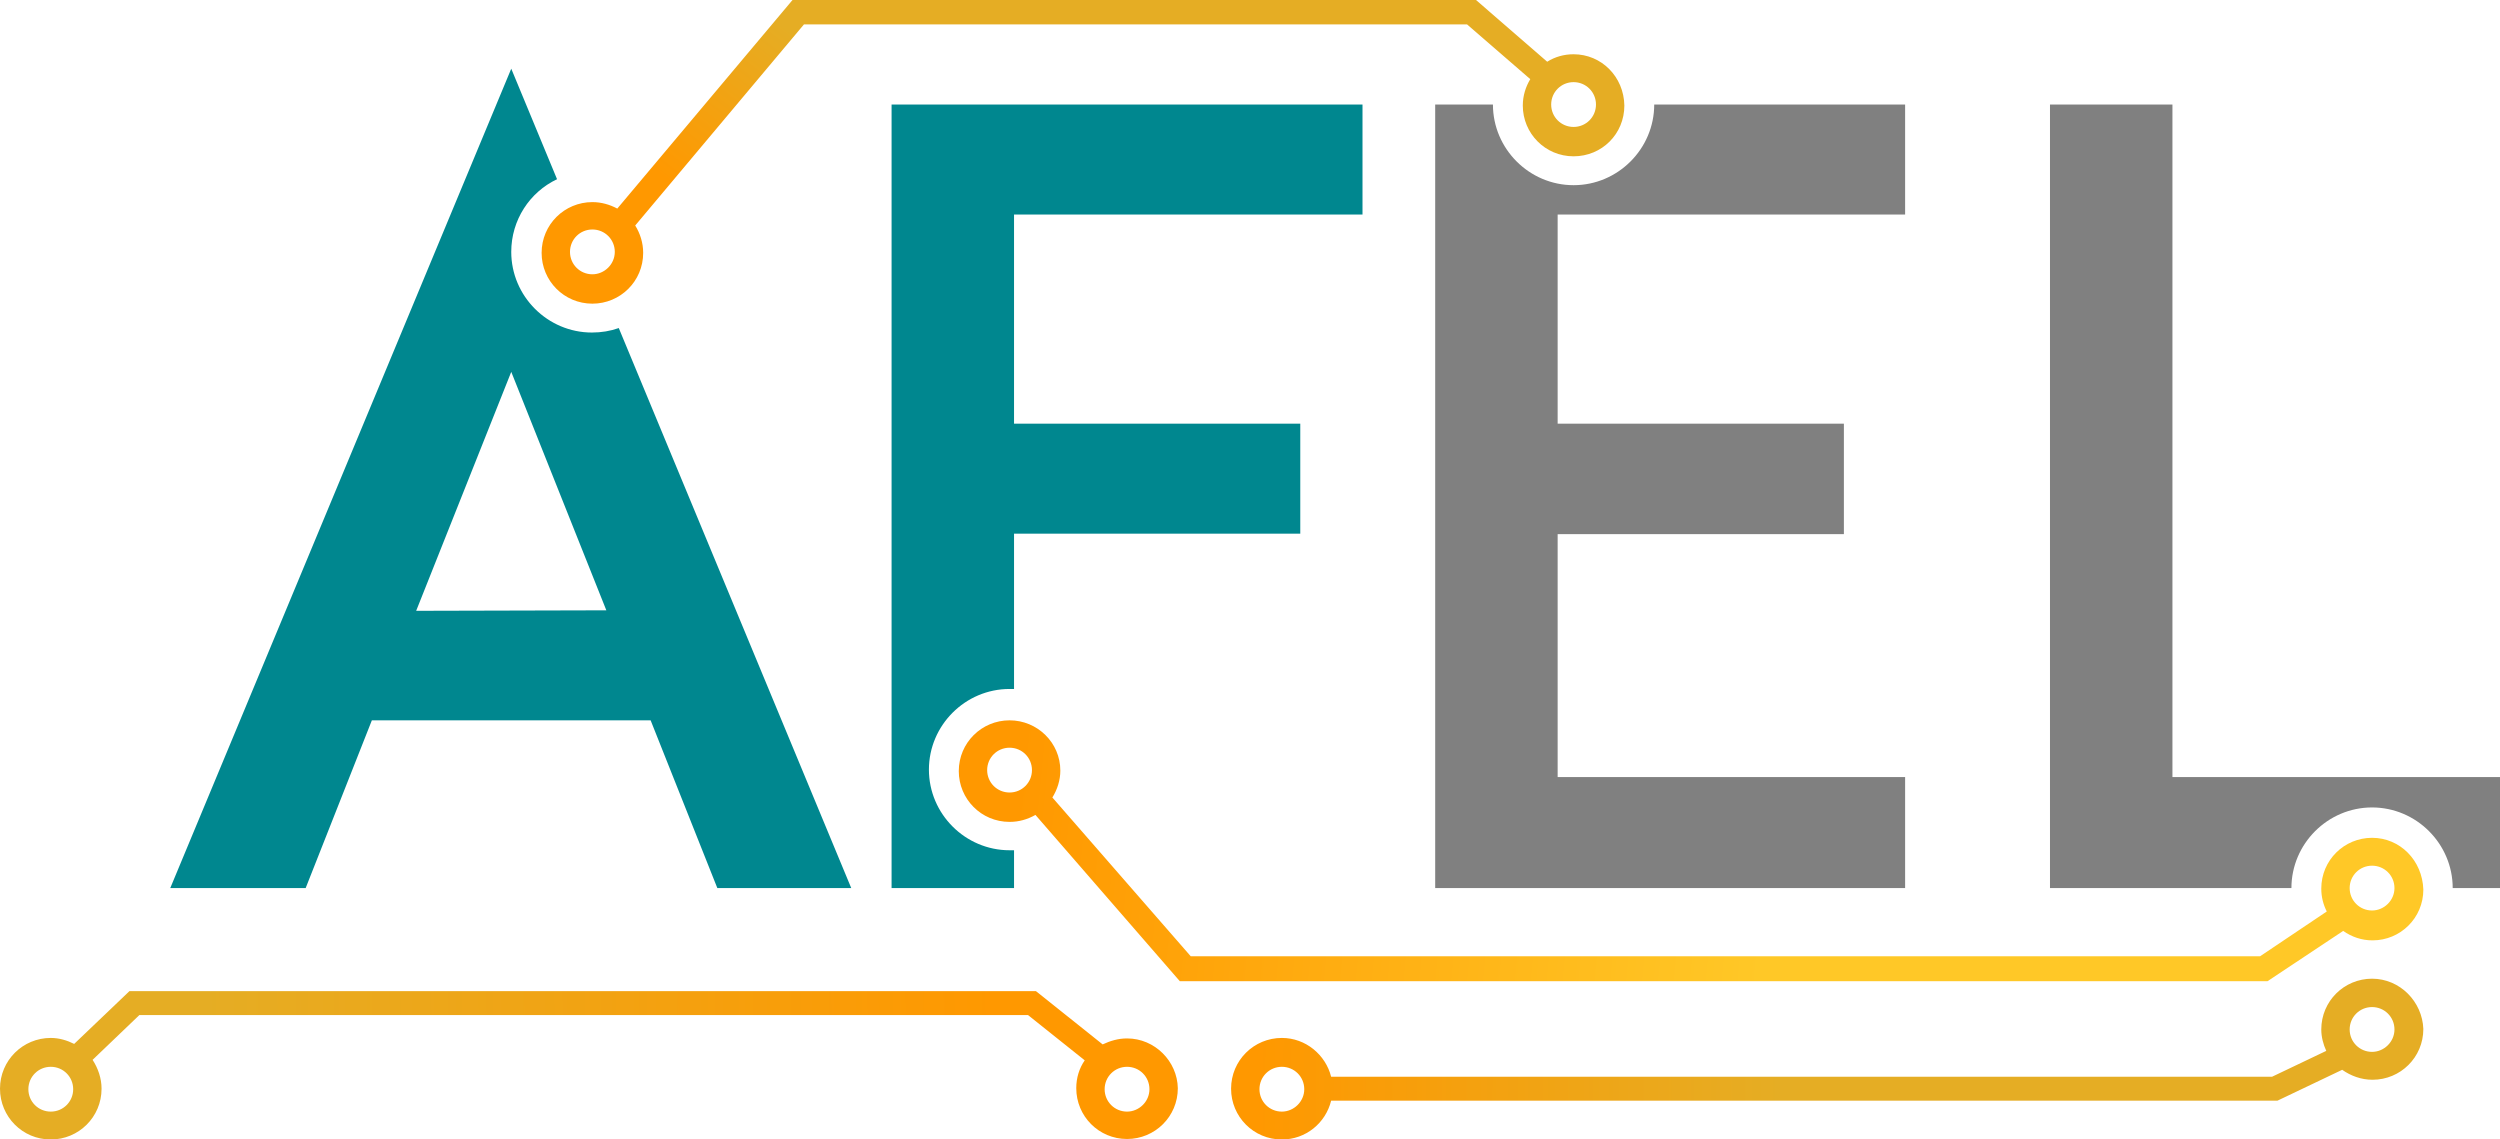
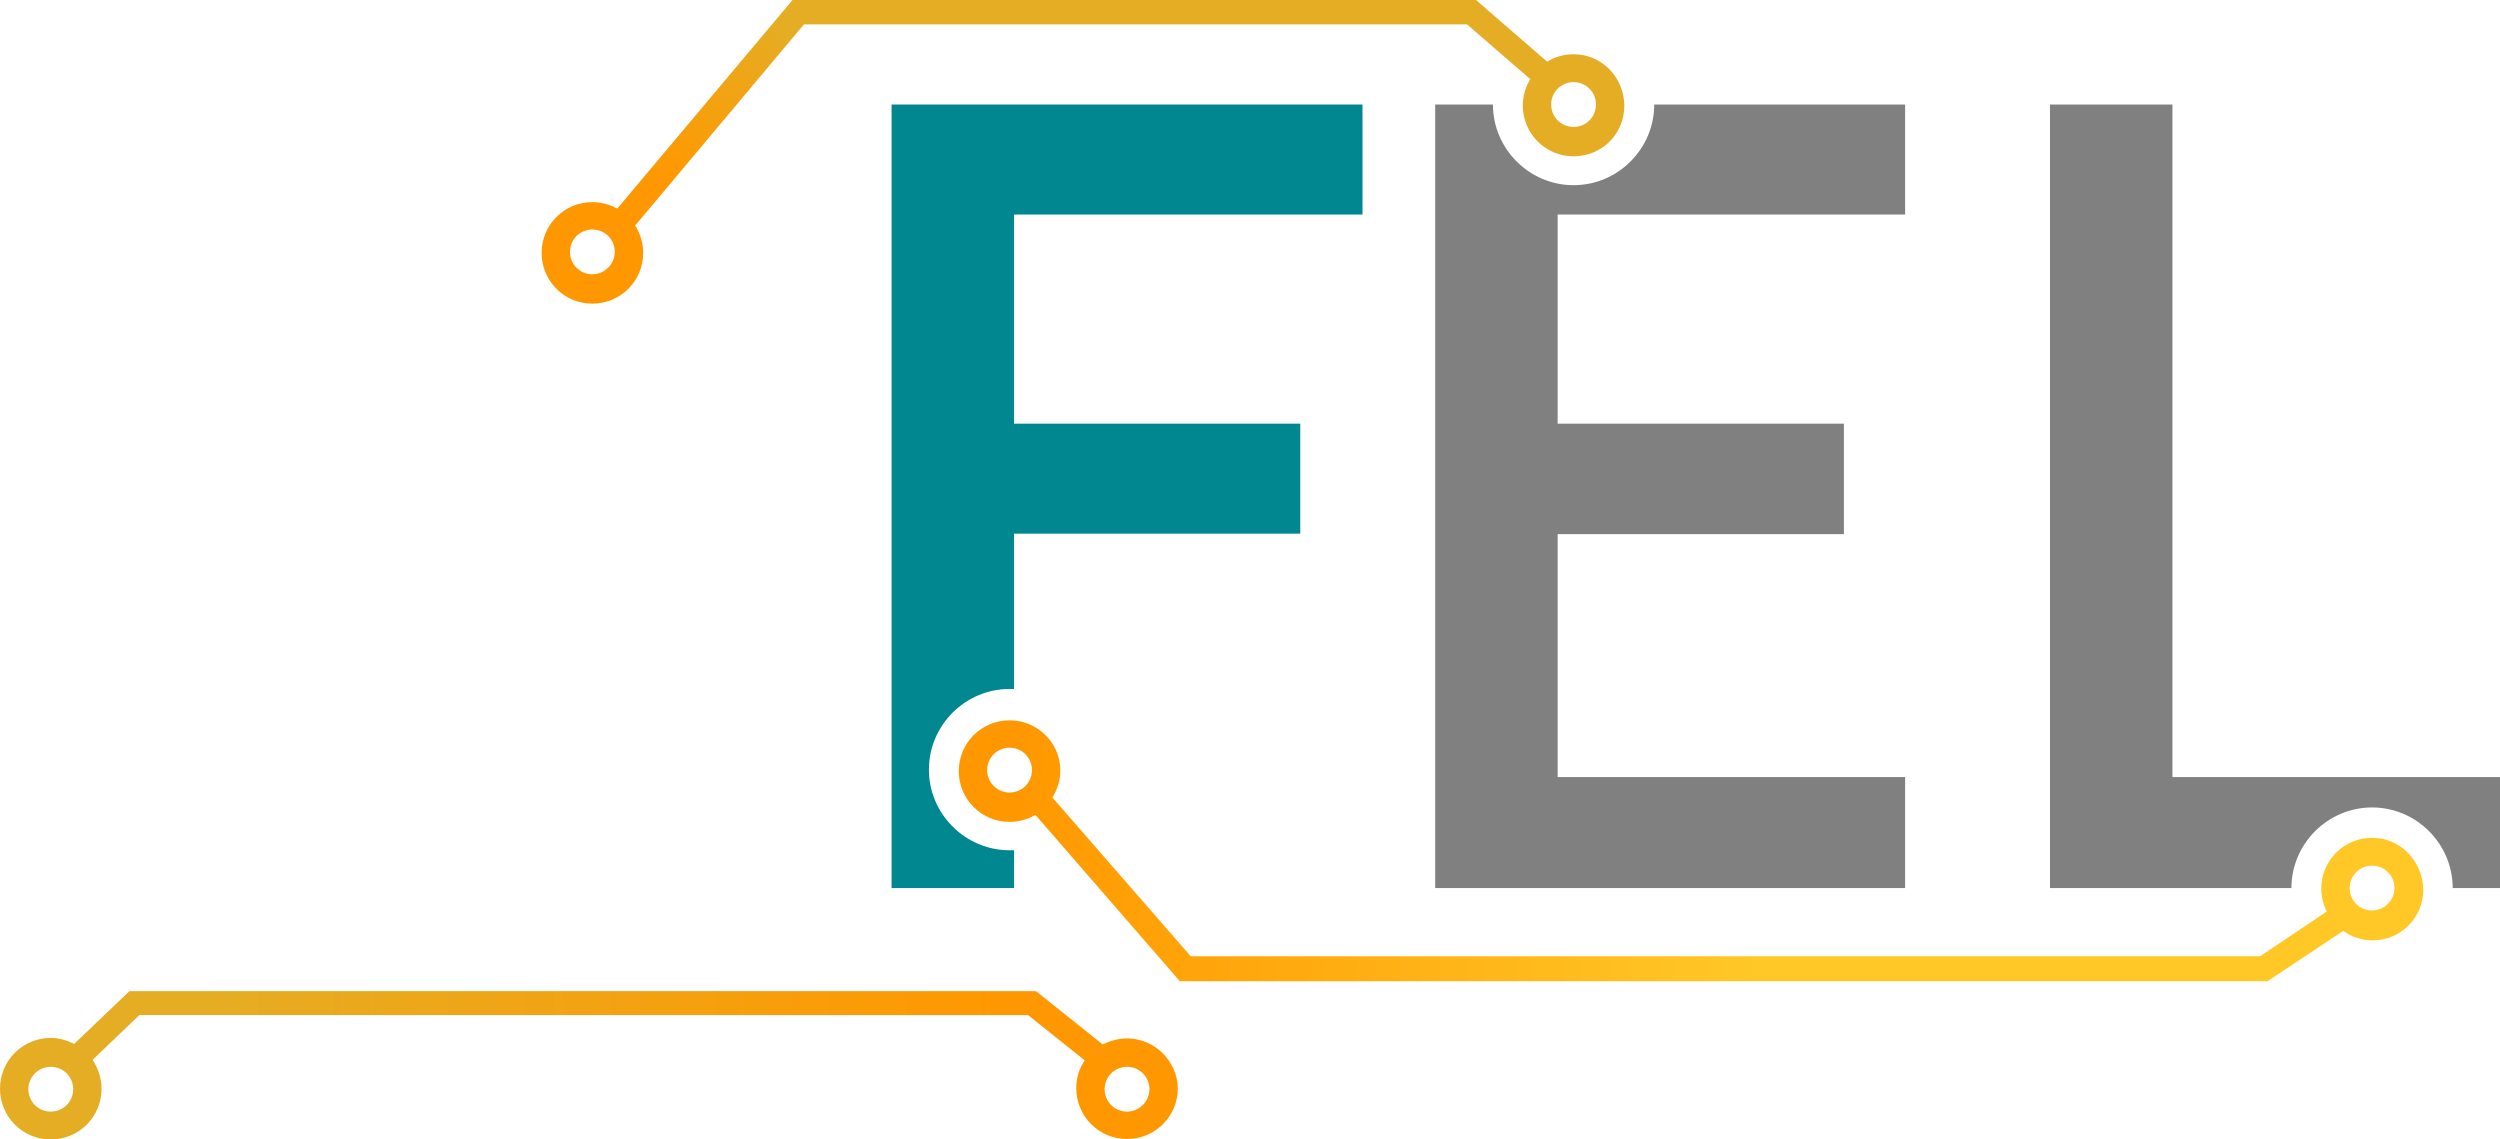
<svg xmlns="http://www.w3.org/2000/svg" xml:space="preserve" style="enable-background:new 0 0 502.2 228.9;" viewBox="0 0 502.2 228.9" y="0px" x="0px" id="Capa_1" version="1.1">
  <style type="text/css">
	.st0{fill:none;}
	.st1{fill:#00878F;}
	.st2{fill:#808080;}
	.st3{fill:url(#SVGID_1_);}
	.st4{fill:url(#SVGID_2_);}
	.st5{fill:url(#SVGID_3_);}
	.st6{fill:url(#SVGID_4_);}
</style>
  <g>
    <polygon points="83.6,122.7 121.8,122.7 102.7,74.7" class="st0" />
-     <path d="M124.3,65.9c-1.7,0.6-3.5,0.9-5.4,0.9c-8.9,0-16.2-7.3-16.2-16.2c0-6.4,3.7-12,9.2-14.6l-9.2-22.2L34.2,178.4   h27.2l13.3-33.7h56l13.4,33.7H171L124.3,65.9z M83.6,122.7l19.1-48l19.1,47.9L83.6,122.7L83.6,122.7z" class="st1" />
  </g>
  <g>
    <path d="M382.7,43.1V21h-50.4c0,8.9-7.3,16.2-16.2,16.2s-16.2-7.3-16.2-16.2h-11.6v157.4h24.4h70v-22.3h-69.8v-48.8   h57.5V85.1h-57.5v-42L382.7,43.1L382.7,43.1z" class="st2" />
  </g>
  <g>
    <path d="M273.7,43.1V21h-70.2h-24.4v157.4h24.6v-7.6c-0.3,0-0.6,0-0.9,0c-8.9,0-16.2-7.3-16.2-16.2s7.3-16.2,16.2-16.2   c0.3,0,0.6,0,0.9,0v-31.2h57.5V85.1h-57.5l0,0v-42L273.7,43.1L273.7,43.1z" class="st1" />
  </g>
  <g>
    <path d="M436.4,156.2V21h-24.6v157.4h24.4h24.1c0-8.9,7.3-16.2,16.2-16.2c8.9,0,16.2,7.3,16.2,16.2h9.5v-22.3h-65.8   V156.2z" class="st2" />
  </g>
  <linearGradient gradientTransform="matrix(1 0 0 -1 0 229.35)" y2="183.744" x2="210.128" y1="152.744" x1="186.128" gradientUnits="userSpaceOnUse" id="SVGID_1_">
    <stop style="stop-color:#FF9800" offset="0" />
    <stop style="stop-color:#E5AD24" offset="0.995" />
  </linearGradient>
  <path d="M316.1,10.9c-1.9,0-3.7,0.5-5.3,1.5L296.5,0H159.2L124,41.9c-1.5-0.8-3.2-1.3-5-1.3c-5.6,0-10.2,4.5-10.2,10.2  c0,5.6,4.5,10.2,10.2,10.2c5.6,0,10.2-4.5,10.2-10.2c0-2-0.6-3.9-1.6-5.5l33.9-40.4h133.2l12.7,11c-0.9,1.5-1.5,3.3-1.5,5.3  c0,5.6,4.5,10.2,10.2,10.2s10.2-4.5,10.2-10.2C326.2,15.4,321.7,10.9,316.1,10.9z M119,55.1c-2.5,0-4.5-2-4.5-4.5s2-4.5,4.5-4.5  s4.5,2,4.5,4.5S121.4,55.1,119,55.1z M316.1,25.5c-2.5,0-4.5-2-4.5-4.5s2-4.5,4.5-4.5s4.5,2,4.5,4.5S318.6,25.5,316.1,25.5z" class="st3" />
  <linearGradient gradientTransform="matrix(1 0 0 -1 0 229.35)" y2="46.82" x2="355.219" y1="61.32" x1="203.219" gradientUnits="userSpaceOnUse" id="SVGID_2_">
    <stop style="stop-color:#FF9800" offset="0" />
    <stop style="stop-color:#FFC827" offset="1" />
  </linearGradient>
  <path d="M476.5,168.3c-5.6,0-10.2,4.5-10.2,10.2c0,1.7,0.4,3.2,1.1,4.6l-13.4,9H239.2l-27.8-31.9c1-1.6,1.6-3.5,1.6-5.4  c0-5.6-4.6-10.1-10.2-10.1c-5.6,0-10.2,4.5-10.2,10.2c0,5.6,4.5,10.2,10.2,10.2c1.9,0,3.6-0.5,5.2-1.4l29,33.4h218.5l15.2-10.1  c1.7,1.2,3.7,1.9,5.9,1.9c5.6,0,10.2-4.5,10.2-10.2C486.6,172.8,482.1,168.3,476.5,168.3z M202.8,159.2c-2.5,0-4.5-2-4.5-4.5  s2-4.5,4.5-4.5s4.5,2,4.5,4.5S205.3,159.2,202.8,159.2z M476.5,182.9c-2.5,0-4.5-2-4.5-4.5s2-4.5,4.5-4.5s4.5,2,4.5,4.5  S478.9,182.9,476.5,182.9z" class="st4" />
  <linearGradient gradientTransform="matrix(1 0 0 -1 0 229.35)" y2="16.639" x2="358.678" y1="17.139" x1="251.678" gradientUnits="userSpaceOnUse" id="SVGID_3_">
    <stop style="stop-color:#FF9800" offset="0" />
    <stop style="stop-color:#E5AD24" offset="0.995" />
  </linearGradient>
-   <path d="M476.5,196.6c-5.6,0-10.2,4.5-10.2,10.2c0,1.5,0.4,3,1,4.3l-10.9,5.2h-189c-1.1-4.4-5.1-7.8-9.9-7.8  c-5.6,0-10.2,4.5-10.2,10.2c0,5.6,4.5,10.2,10.2,10.2c4.8,0,8.8-3.3,9.9-7.8h190.1l13-6.2c1.7,1.2,3.8,2,6.1,2  c5.6,0,10.2-4.5,10.2-10.2C486.6,201.2,482.1,196.6,476.5,196.6z M257.5,223.3c-2.5,0-4.5-2-4.5-4.5s2-4.5,4.5-4.5s4.5,2,4.5,4.5  S259.9,223.3,257.5,223.3z M476.5,211.3c-2.5,0-4.5-2-4.5-4.5s2-4.5,4.5-4.5s4.5,2,4.5,4.5S478.9,211.3,476.5,211.3z" class="st5" />
  <g>
    <linearGradient gradientTransform="matrix(1 0 0 -1 0 229.35)" y2="13.793" x2="39.738" y1="16.793" x1="201.238" gradientUnits="userSpaceOnUse" id="SVGID_4_">
      <stop style="stop-color:#FF9800" offset="0" />
      <stop style="stop-color:#E5AD24" offset="0.995" />
    </linearGradient>
    <path d="M226.4,208.6c-1.8,0-3.4,0.5-4.9,1.2l-13.4-10.7H26l-11.1,10.6c-1.4-0.7-3-1.2-4.7-1.2   C4.6,208.5,0,213,0,218.7c0,5.6,4.5,10.2,10.2,10.2c5.6,0,10.2-4.5,10.2-10.2c0-2.1-0.7-4.1-1.8-5.8l9.4-9h178.5l11.4,9.1   c-1.1,1.6-1.7,3.5-1.7,5.6c0,5.6,4.5,10.2,10.2,10.2c5.6,0,10.2-4.5,10.2-10.2C236.5,213.2,232,208.6,226.4,208.6z M10.2,223.3   c-2.5,0-4.5-2-4.5-4.5s2-4.5,4.5-4.5s4.5,2,4.5,4.5S12.7,223.3,10.2,223.3z M226.4,223.3c-2.5,0-4.5-2-4.5-4.5s2-4.5,4.5-4.5   s4.5,2,4.5,4.5S228.8,223.3,226.4,223.3z" class="st6" />
  </g>
</svg>